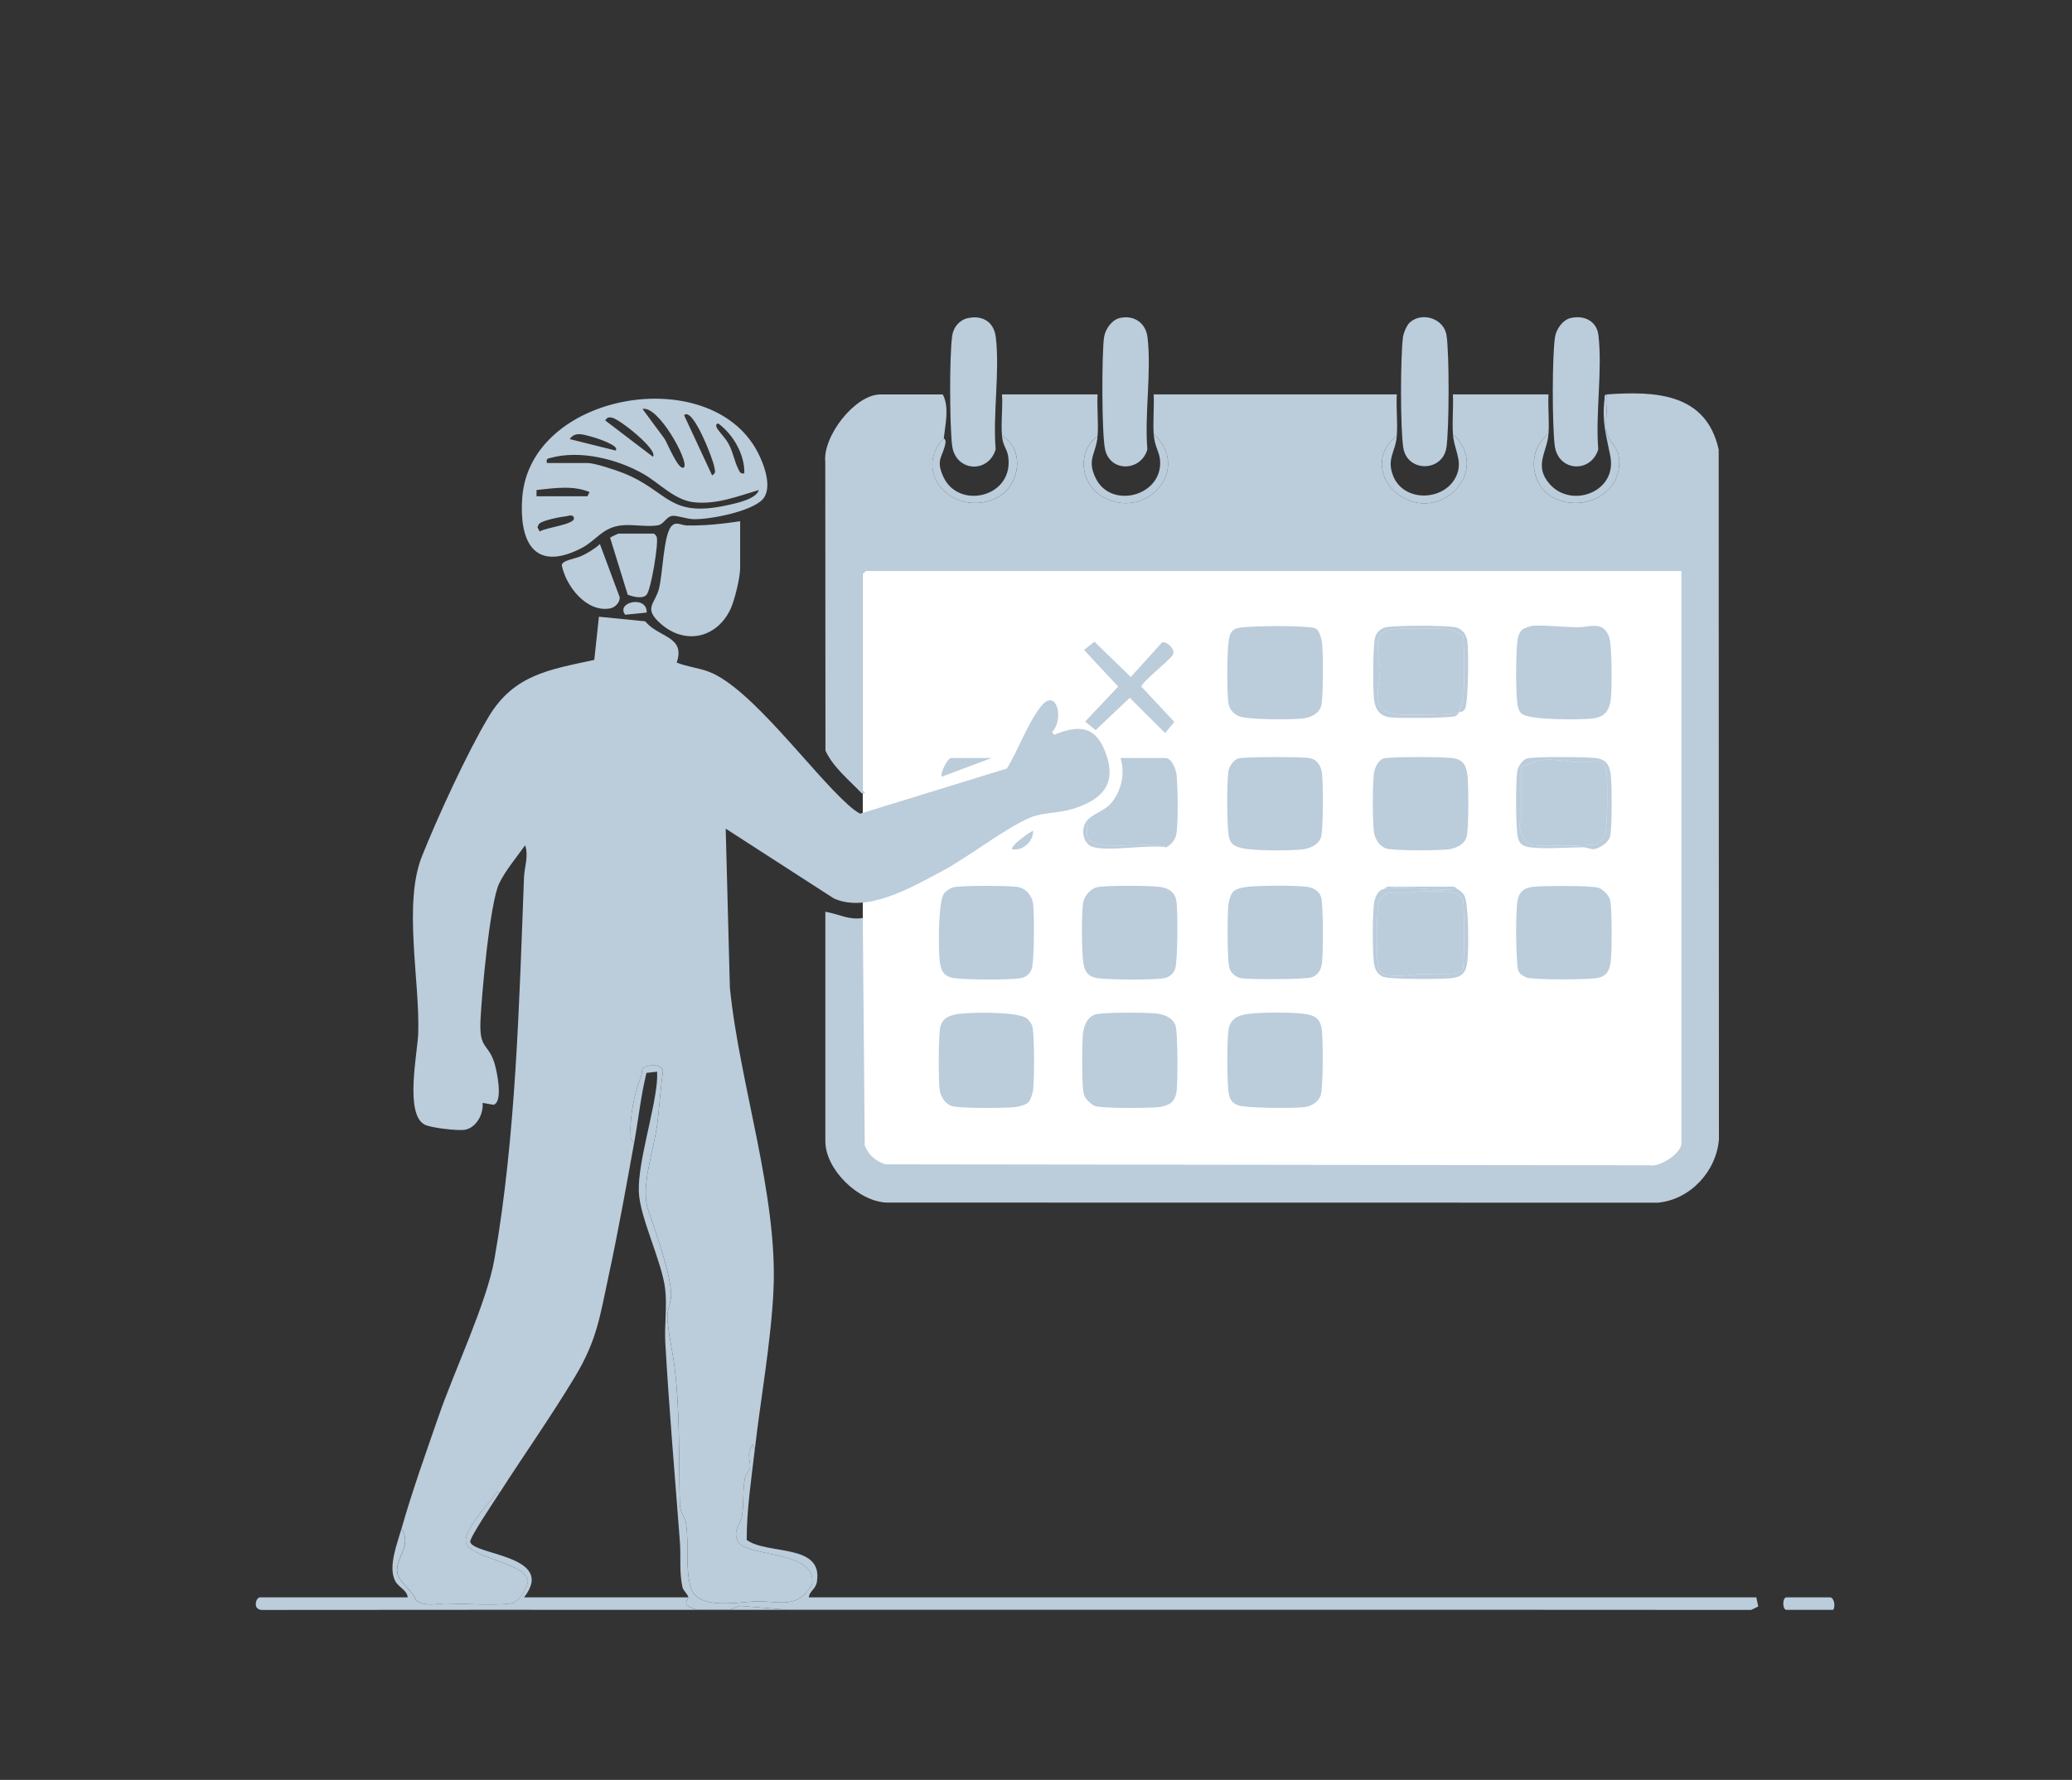
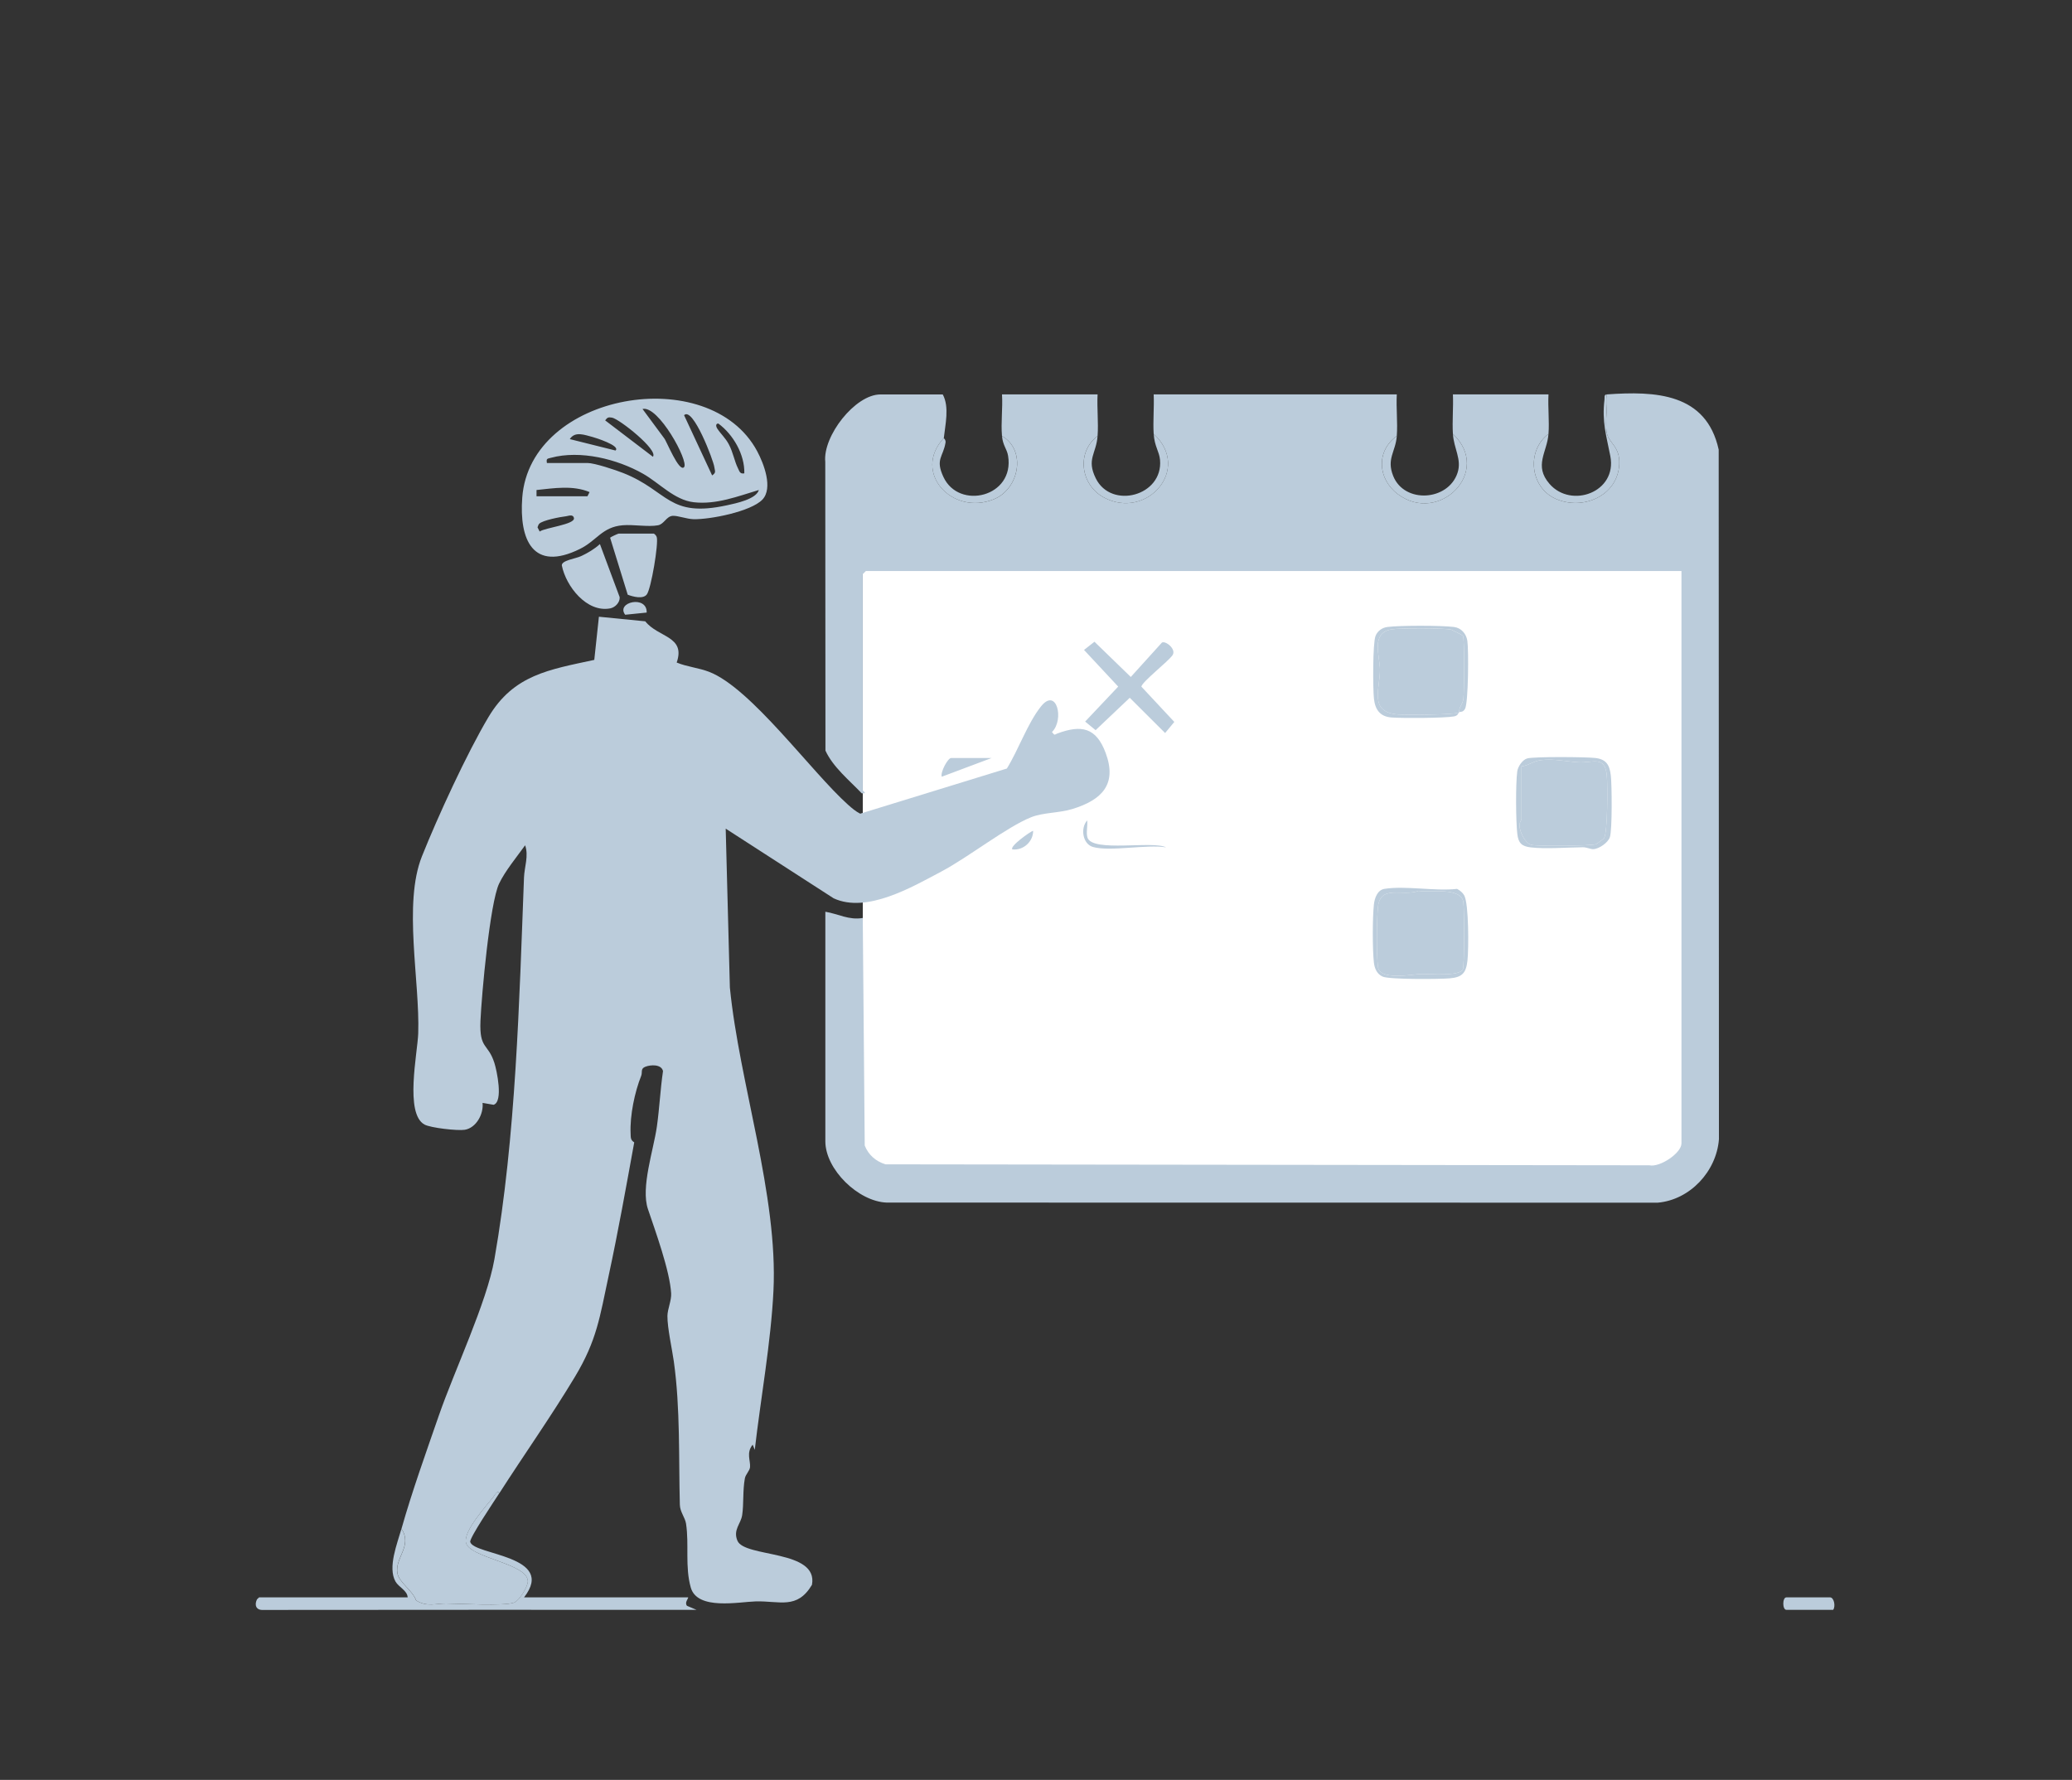
<svg xmlns="http://www.w3.org/2000/svg" id="icons" viewBox="0 0 1008 866.02">
  <rect x="0" y="0" width="1008" height="866.02" fill="#333333" stroke="none" />
  <defs>
    <style>.cls-2{fill:#bbccdb}</style>
  </defs>
  <g id="calendar">
    <path d="M419.73 275.12H824.1v296.99H419.73z" style="fill:#fff" />
    <path d="M195.31 743.86c5.13-18.15 11.98-37.2 18.18-55.11 7.53-21.78 23.35-55.06 27.04-76.08C251 552.98 252.6 487.34 254.92 426.9c.19-5.04 2.36-10.47.55-15.62-3.99 5.55-9.8 12.6-12.67 18.66-4.47 9.43-8.53 54.23-9.06 66.76-.59 13.99 3.67 10.73 6.78 20.49 1.17 3.66 4.42 18.88-.4 20.35l-5.37-.92c.61 5.36-3.07 12.17-8.65 13.08-3.47.56-16.58-.91-19.58-2.54-9.75-5.28-3.38-34.9-3.06-44.35.85-25.46-7.4-63.09 1.8-86.15 7.68-19.25 21.88-50.14 32.35-67.73 12.29-20.66 29.54-23.1 51.5-27.86l2.25-21 22.55 2.23c6.25 7.93 19.78 7.16 15.29 20.06 5.07 2.1 10.62 2.54 15.74 4.51 20.46 7.87 49.74 48.71 67.67 64.72 1.82 1.62 3.67 3.2 5.86 4.31l71.35-21.97c5.59-9.02 10.02-21.89 16.52-30.12 7.72-9.77 11.55 6.36 5.43 12.37 1.48 1.89 1.14 1.24 2.66.68 11.53-4.25 18.83-3.05 23.48 9.54 5.63 15.25-1.89 22.78-16.05 27.18-6.6 2.05-14.35 1.7-20.22 4.04-11.88 4.75-30.58 19.47-43.45 26.3-14.54 7.72-36.54 20.6-52.63 13.16l-52.52-33.9 2.03 77.31c4.61 46.65 23.49 101.16 21.2 147.6-1.23 25.08-6.22 52.42-9.09 77.34l-1.01-2.52c-3.26 3.94-.99 7.73-1.3 10.99-.16 1.71-2.15 3.47-2.51 5.41-1.1 6.01-.48 12.42-1.31 17.89-.65 4.32-4.55 7.12-2.3 12.46 3.51 8.31 39.49 4.24 36.25 21.45-7.23 12.11-15.64 7.75-27.37 8.06-8.17.22-28.41 4.46-31.58-6.74-2.89-10.22-.75-20.76-2.3-31.06-.46-3.03-2.92-5.68-3.02-9.2-.6-22.55.27-46.91-2.93-69.77-.81-5.82-3.17-16.32-3.11-22.13.03-3.3 2.01-7.49 1.81-10.97-.64-11.06-7.74-30.45-11.3-41.04-3.55-10.54 2.75-28.74 4.36-40.13 1.26-8.94 1.67-18.07 2.98-27-.79-3.4-6.05-3.16-8.72-2.05-2.31.96-1.2 2.65-1.9 4.39-3.09 7.7-5.55 19.21-5.14 28.04.08 1.85-.12 3.18 1.76 4.31-3.93 21.63-7.81 43.39-12.44 64.89-4.32 20.07-5.67 31.35-16.45 49.25-11.58 19.25-24.69 37.79-36.81 56.7-.64-2.16-2.44 1.21-2.84 1.72-3.81 4.78-14.26 16.25-13.35 21.99 1.2 7.64 30.2 10.22 30.15 19.05-.02 2.56-4.16 9.5-6.82 10.38-5.22 1.72-25.95.45-32.96.39-4.89-.04-9.32 1.82-14.58-1.51-1.55-4.58-8.27-8.79-9.09-13.15-1.4-7.5 7.49-13.38 1.97-21.68Z" class="cls-2" />
    <path d="M459.15 213.14c-15.49 16.71 4.03 37.91 24.26 29.82 12.48-5 16.04-23.88 4.05-30.83-.59-6.46.43-13.66 0-20.22h46.5c-.35 6.64.48 13.62 0 20.22-10.47 7.94-8.26 23.79 2.98 29.87 20.82 11.26 42.92-13.78 24.31-30.88-.4-6.34.29-12.85 0-19.21h118.27c-.36 6.62.49 13.65 0 20.22-10.2 7.34-9.3 20.95.51 28.3 20.06 15.04 46.15-11.06 26.79-29.31-.39-6.34.28-12.85 0-19.21h46.5c-.34 6.29.47 12.97 0 19.21-10.86 8.19-8.95 25.94 3.36 31.51 13.23 5.99 30.39-1.3 31.07-16.84.38-8.69-5.13-10.12-6.08-15.23-1-5.39.62-12.97-.05-18.65 23.69-1.69 48.45-.69 54.5 26.87l.12 335.57c-1.24 15.65-14.09 29.47-29.82 30.83l-375.07-.05c-13.75-.5-29.83-16.1-29.83-29.81v-111.7c6.31 1.04 11.47 4.2 18.2 3.03l.96 110.75c1.87 4.58 5.35 7.63 10.09 9.12l371.61.47c5.07 1.13 15.63-5.92 15.63-10.65v-278.5H421.23l-1.52 1.52v105.13c0 .41 2.6 1.77-.49 1.51-6.14-6.44-13.92-12.7-17.65-20.77l-.09-140.49c-1.27-12.48 14.48-32.82 26.83-32.82h30.33c3.31 6.12 1.21 14.7.51 21.23Zm-88.29 29.98c-5.55 5.78-25.56 9.74-33.57 9.49-3.32-.1-7.73-1.82-10.1-1.62-3.02.26-4.11 4.02-7.06 4.59-4.78.91-11.98-.46-17.2-.01-10.06.86-12.53 7.43-20.82 11.53-22.87 11.3-29.58-4.45-28.04-25.01 3.81-51.02 90.96-66.05 114.29-22.55 3.19 5.96 7.87 18 2.5 23.59Zm-38.07-15.83c2.45-2.74-12.54-30.24-20.21-28.29l10.53 14.23c1 1.01 7.24 16.8 9.68 14.07Zm.01-25.26 13.64 29.29c2.15-1.42 1.29-2.18 1.07-4.07-.34-3.01-10.43-29.66-14.72-25.22Zm-15.18 20.2c2.84-3.21-16.43-18.47-19.9-19.03-1.82-.29-2.21-.12-3.32 1.34l23.22 17.69Zm44.48 8.09c.25-9.15-5.4-18.92-12.63-24.24-1.22-.06-1.36 1.18-.5 2.5 1.65 2.53 3.88 4.4 5.57 7.57 2.12 3.98 2.76 8.3 4.47 11.7.73 1.46.94 2.87 3.09 2.46Zm-62.67-11.12c2.66-2.32-10.12-6.33-11.11-6.57-3.77-.94-8.57-3.01-11.12 1.02l22.23 5.55Zm-33.36 6.07h19.71c3.49 0 13.65 3.4 17.37 4.87 22.17 8.76 21.86 22 50.69 15.67 4.11-.9 14.06-2.91 15.33-7.4-10.22 3.06-20.79 7.23-31.73 5.95-9.42-1.11-16.57-9.29-24.57-13.84-12.61-7.17-30.57-11.63-44.84-7.78-1.82.49-2.33.32-1.97 2.53Zm-5.05 16.18h24.77l1.02-2.02c-8.07-3.41-17.3-1.9-25.8-1.01v3.03Zm1.29 13.39c-.45.44-.53 1.18-.82 1.73l1.06 2.06c2.43-1.88 17.29-3.43 16.66-6.56-.42-2.07-2.71-1.01-3.85-.88-2.77.31-11.34 1.94-13.05 3.65Z" class="cls-2" />
-     <path d="M308.53 555.83c-1.89-1.13-1.68-2.45-1.76-4.31-.4-8.83 2.06-20.34 5.14-28.04.7-1.74-.41-3.42 1.9-4.39 2.67-1.11 7.93-1.35 8.72 2.05-1.31 8.93-1.71 18.06-2.98 27-1.61 11.39-7.91 29.59-4.36 40.13 3.57 10.59 10.66 29.97 11.3 41.04.2 3.48-1.78 7.67-1.81 10.97-.06 5.82 2.3 16.31 3.11 22.13 3.19 22.86 2.33 47.22 2.93 69.77.09 3.52 2.56 6.17 3.02 9.2 1.55 10.3-.59 20.84 2.3 31.06 3.17 11.2 23.41 6.96 31.58 6.74 11.74-.31 20.14 4.05 27.37-8.06 3.23-17.21-32.74-13.13-36.25-21.45-2.25-5.33 1.65-8.14 2.3-12.46.83-5.47.21-11.88 1.31-17.89.36-1.95 2.35-3.7 2.51-5.41.31-3.26-1.96-7.05 1.3-10.99l1.01 2.52c-1.67 14.54-3.95 29.21-3.91 43.83 10.16 7.4 37.2 1.56 34.17 20.3-.6 3.72-3.52 4.37-3.98 7.64h460.97l.95 4.42-3.43 1.69c-156.2-.13-312.41 0-468.6-.05l-23.67-1.95-4.63 1.95h-16.17l-4.64-1.96c-1.26-1.55.61-3.37.6-4.11-.01-1.28-2.43-3.29-2.78-4.81-1.7-7.4-.72-14.68-1.27-21.97-2.43-32.27-5.28-64.71-7.11-97.01-.48-8.44.9-17.96-.07-26.22-1.59-13.57-12.52-35.08-12.83-47.61-.36-14.17 7.25-37.31 8.77-52.71.18-1.81.23-3.62.14-5.43l-5.18.59c-2.74 11.11-3.9 22.56-5.95 33.79Zm297.97-62.4c5.98-.93 20.92-.95 27.03-.27 6.21.69 8.94 2.23 9.6 8.6.51 5 .67 28.02-.76 31.58-1.21 3.01-4.66 4.97-7.8 5.34-5.09.6-28.6.59-32.45-.96-3.13-1.26-4.12-3.38-4.49-6.63-.69-5.94-.82-24.62.08-30.29.77-4.86 4.42-6.69 8.8-7.37Zm-36.47 42.87c-1.36 1.24-4.36 2.16-6.23 2.37-4.82.54-27.13.67-30.91-.48-1.96-.6-4.96-3.59-5.56-5.56-1.15-3.78-.99-25.1-.45-29.87.42-3.74 2.09-7.96 6.01-9.15s25.07-.99 29.87-.45c3.74.42 7.96 2.09 9.15 6.01 1.12 3.69 1.07 27.25.5 31.94-.21 1.71-1.14 4.06-2.38 5.2Zm-69.72.04c-1.12 1.12-4.59 2.15-6.26 2.33-4.84.54-27.12.68-30.91-.48-3.36-1.02-5.64-4.75-6.04-8.12-.56-4.74-.66-27.16.48-30.91 1.52-5.01 6.72-5.71 11.13-6.06 6.14-.48 26.68-.91 30.95 2.49.87.69 2.19 2.51 2.5 3.56 1.16 3.84 1.02 26.04.48 30.91-.19 1.68-1.21 5.14-2.33 6.26Zm240.16-229.89c.91-.77 4.22-1.93 5.41-2 6.25-.36 15.25.76 22.14.73 5.3-.03 11.72-3.18 14.69 4.43 1.6 4.1 1.53 25.19.94 30.4-.71 6.27-3.37 9.08-9.55 9.65-5.78.53-30.49.86-33.97-2.52-1.35-1.31-1.78-3.27-1.99-5.09-.78-6.8-.69-22.48-.05-29.4.19-2.06.77-4.85 2.38-6.2Zm-1 167.21c-1.26-1.56-1.2-3.35-1.36-5.22-.61-7.17-.79-22.4.02-29.38.54-4.68 2.94-7.04 7.58-7.58s28.14-.68 31.92.47c1.97.6 4.96 3.6 5.56 5.56 1.16 3.79.99 25.08.45 29.87-.57 5.13-2.13 7.99-7.56 8.62-5.74.66-28.08.83-33.13-.29-.69-.15-3.06-1.52-3.48-2.04ZM599.95 433.8c1.49-1.49 5.11-2.17 7.25-2.36 6.77-.61 21.76-.74 28.38.03 3.15.37 6.12 1.86 7.11 5.02 1.14 3.66 1.03 27.16.47 31.92-.37 3.15-1.86 6.12-5.02 7.11-3.47 1.08-29.43 1.1-33.97.5-2.77-.36-5.25-2.36-6.07-5.05-1.16-3.82-1.02-26.05-.48-30.91.19-1.68 1.21-5.14 2.33-6.26Zm2.45-64.77c3.06-.89 30.03-.8 34.21-.26 4.07.53 6.09 3.76 6.54 7.61.56 4.74.66 27.16-.48 30.91s-5.42 5.59-9.15 6.01c-5.92.67-24.29.7-29.63-.69-4.16-1.09-5.76-2.51-6.27-6.87-.72-6.18-.84-24.36-.03-30.4.31-2.34 2.52-5.64 4.81-6.31Zm-68.73 62.68c4.44-1 25.09-.84 30.14-.24 4.84.58 8 2.61 8.59 7.59s.58 29.17-.79 32.61c-.98 2.45-3.17 4.02-5.75 4.36-6.29.83-24.98.71-31.41-.03-5.46-.63-6.99-3.52-7.56-8.62-.65-5.76-.81-22.76.06-28.25.5-3.17 3.6-6.72 6.73-7.43Zm107.19-125.3c1.03.97 2.13 4.72 2.31 6.28.54 4.87.68 27.08-.48 30.91-1.19 3.92-5.42 5.59-9.15 6.01-5.38.61-27.02.66-31.11-1.24-2.52-1.17-4.47-3.54-4.83-6.29-.79-5.98-.65-23.24.03-29.39.72-6.54 2.7-7.2 8.58-7.6 8.08-.56 21.41-.68 29.4 0 1.67.14 4 .13 5.26 1.32Zm32.31 62.62c3.27-.96 28.69-.75 33.17-.23 5.46.63 6.99 3.52 7.56 8.62.54 4.82.71 26.04-.45 29.87s-5.42 5.59-9.15 6.01c-4.79.54-26.09.7-29.87-.45-3.36-1.02-5.64-4.75-6.04-8.12-.72-6.13-.72-22.22 0-28.35.31-2.64 2.06-6.55 4.78-7.35Zm-209.26 62.68c4.12-.92 26.57-.87 31.07-.16 4.26.67 7.18 4.38 7.66 8.51.55 4.74.57 28.19-.79 31.6-.98 2.45-3.17 4.02-5.75 4.36-6.29.83-24.98.71-31.41-.03-5.46-.63-6.99-3.52-7.56-8.62-.64-5.73-.72-28.28 1.98-32.39.87-1.31 3.24-2.94 4.8-3.29ZM360.08 253.58v22.75c0 4.68-2.73 16.03-4.87 20.4-6.76 13.76-21.85 17.09-33.57 6.93-8.64-7.49-3.46-9.45-1.27-16.49s2.22-28.22 6.8-31.65c2.06-1.73 4.53.11 7.09.15 9.04.13 16.95-.74 25.82-2.07Zm110.93-98.83c7.15-1.46 12.57 1.99 13.44 9.34 1.99 16.75-1.48 37.37-.08 54.55-3.6 12.05-19.66 10.82-21.19-1.94-1.18-9.83-1.36-44.07.09-53.54.63-4.11 3.63-7.58 7.75-8.42Zm293.14-.02c6.5-1.5 12.64 1.43 13.46 8.35 2.02 17.09-1.5 38.05-.08 55.56-3.63 11.85-19.66 10.82-21.19-1.94-1.22-10.15-1.29-42.55.12-52.5.55-3.92 3.66-8.55 7.7-9.48Zm-78.25 2.12c5.94-5.25 16.56-1.94 17.82 6.32 1.4 9.13 1.29 45.14-.03 54.43-1.73 12.21-19.3 12.4-21.05 0-1.42-10.13-1.37-43.2-.12-53.51.26-2.12 1.88-5.92 3.37-7.24Zm-141.11-2.13c6.88-1.56 12.62 2.38 13.46 9.37 2 16.75-1.49 37.38-.08 54.55-2.88 10.51-17.63 11.46-20.48.38-1.78-6.93-1.73-46.82-.6-54.81.55-3.91 3.67-8.57 7.7-9.49Zm22.53 257.57c-6.41-3.35-35.8 2.52-38.25-4.71-.78-2.29.16-5.9-.16-8.44 2.69-3.07 7.78-4.47 10.76-7.44 5.62-5.59 7.96-15.3 5.42-22.89h21.73c3.33 0 5.35 5.65 5.61 8.54.56 6.15.81 22.55-.11 28.3-.46 2.89-2.49 5.26-5 6.63Z" class="cls-2" />
    <path d="M242.82 726.67c-2.1 3.28-14.52 21.69-14.06 23.56 1.62 6.51 42.14 6.52 26.19 26.97h79.86c0 .75-1.87 2.57-.6 4.12l4.64 1.96c-70.26-.03-140.55-.02-210.82.05-3.38.19-4.39-2.3-3.02-5.14l1.04-.98h72.28c-.21-3.39-4.36-4.93-5.93-7.71-3.88-6.88.88-18.52 2.89-25.65 5.51 8.31-3.38 14.18-1.97 21.68.82 4.36 7.54 8.57 9.09 13.15 5.26 3.33 9.69 1.47 14.58 1.51 7.01.06 27.74 1.33 32.96-.39 2.65-.88 6.8-7.82 6.82-10.38.05-8.84-28.95-11.42-30.15-19.05-.9-5.74 9.54-17.21 13.35-21.99.4-.5 2.19-3.88 2.84-1.72Zm307.29-397.28 15.16-16.75c1.8-.99 7.15 3.24 5.14 6.17-2.12 3.08-14.72 12.84-15.15 15.27l16.03 17.18-4.48 5.4-17.19-17.15-16.63 15.76-5.08-4.18 16.08-17.02-16.63-17.84 5.08-3.99 17.67 17.14Zm-258.26-64.67 9.62 25.85c.17 2.52-2.17 4.97-4.59 5.44-11.42 2.2-21.56-10.74-23.56-20.92-.1-2.45 6.71-3.27 9.28-4.47 3.33-1.55 6.52-3.41 9.25-5.9Zm26.28-5.08c.6.44 1.12.94 1.36 1.68.97 2.99-2.71 25.18-4.84 27.93-1.85 2.39-6.74 1.07-9.27.11l-8.57-27.73c.24-.34 3.82-1.99 4.14-1.99h17.19Zm435.19-48.52c-.67 8.96-7.23 15.39.48 24.29 10.55 12.2 32.99 4.09 29.61-13.45-1.87-9.72-4.19-16.69-2.84-27.58.12-.99-.34-2.36 1.06-2.47.67 5.68-.95 13.27.05 18.65.95 5.11 6.46 6.53 6.08 15.23-.68 15.54-17.84 22.82-31.07 16.84-12.32-5.57-14.22-23.33-3.36-31.51Zm-73.79 1.01c-.58 7.73-5.11 11.06-1.76 19.45 5.44 13.61 26.79 12.19 31.3-1.52 2.17-6.58-1.81-11.78-2.25-18.94 19.36 18.26-6.72 44.35-26.79 29.31-9.81-7.35-10.71-20.96-.51-28.3Zm-220.38 1.01c-.01.12 1.06.86.84 2.22-1.16 7.04-5.06 7.99-1.04 16.67 7.55 16.31 34.77 9.77 31.47-10.25-.56-3.43-2.54-4.93-2.97-9.66 11.99 6.95 8.43 25.83-4.05 30.83-20.23 8.1-39.75-13.1-24.26-29.82Zm74.81-1.01c-.64 8.73-5.5 11.22-.88 20.6 7.52 15.29 32.84 8.57 31.26-8.97-.37-4.15-2.7-6.54-3.08-12.64 18.61 17.11-3.49 42.15-24.31 30.88-11.24-6.08-13.45-21.93-2.98-29.87ZM708.84 432.5c1.37.71 2.68 1.76 3.46 3.11 2.3 3.98 2.22 26.22 1.6 31.76-.67 6-2.49 8.1-8.54 8.64-5.01.45-29.32.61-32.65-.81-2.8-1.19-3.98-3.91-4.32-6.8-.73-6.26-.71-22.05 0-28.35.34-3.09 1.7-7.01 5.08-7.56 10.26-1.66 24.63 1.23 35.38 0Zm2.81 39.22c.81-1.42.7-29.37.27-32.69-.97-7.48-16.04-4.81-21.82-5.56-7.56 2.87-18.45-3.15-19.69 7.6-.71 6.17-.8 23.29-.04 29.38.85 6.84 16.54 3.61 20.75 3.46 4.21-.15 18.56 1.28 20.54-2.19Zm31.27-102.69c3.29-.96 28.68-.75 33.17-.23 5.46.63 6.99 3.52 7.56 8.62.53 4.72.7 26.19-.45 29.87-.84 2.69-5.34 5.8-8.09 5.87-1.46.04-3.24-.94-5.06-.92-7.65.07-18.08.91-25.33.07-4.47-.52-6.06-2.13-6.57-6.57-.72-6.2-.84-24.34-.03-30.4.31-2.34 2.52-5.64 4.81-6.31Zm-2.74 3.83v25.78c0 .32-.98 1.4-.97 2.89.04 3.05 2.58 8.62 5.72 9.54 2.65.77 29.18.57 31.59-.35.24-.09 3.64-2.59 3.77-2.78 1.86-2.66 1.83-25.98 1.4-30.59-.94-10.01-6.73-6.04-13.76-6.46-5.97-.36-11.83-1.8-18.15-1.06-3.9.46-5.97 2.6-9.6 3.03Zm-30.33-26.28c-.1-2.52 1.75-3.99 2.07-6.53.4-3.17.61-29.42-.21-30.72-.17-.27-5.33-2.87-5.64-2.95-3.45-.88-25.02-.82-29.01-.18-10.45 1.66-5.69 13.23-5.72 19.76-.03 9.34-5.41 20.49 8.65 21.66 3.74.31 28.61.23 29.86-1.05-.53.35-.39 1.62-2.5 2.01-4.62.85-25.13.91-30.38.52-5.65-.42-7.97-3.85-8.56-9.1-.54-4.81-.63-27.06.77-30.57.98-2.45 3.17-4.02 5.75-4.36 6.07-.8 26.36-.79 32.45 0 3.48.45 5.92 3.24 6.46 6.68.69 4.36.52 30.29-1.13 33.16-1.08 1.87-2.19 1.21-2.86 1.66Zm181.96 436.7h-22.75c-2.01 0-2.01-6.07 0-6.07h21.23c1.94 0 2.79 4.35 1.52 6.07ZM482.4 368.82l-24.25 9.1c-.79-2.14 2.98-9.1 4.54-9.1h19.71Zm84.92 43.47c-9.42-1.58-27.36 2.22-35.68-.21-4.81-1.4-6.23-8.95-2.74-12.93.32 2.53-.62 6.14.16 8.44 2.45 7.22 31.84 1.36 38.25 4.71ZM314.6 298.05l-10.46 1.06c-4.69-6.21 10.75-9.67 10.46-1.06Zm177.92 115.24c-1.58-1.39 8.57-8.61 10.09-9.09.06 5.32-4.82 9.67-10.09 9.09Z" class="cls-2" />
-     <path d="M708.84 432.5c-10.75 1.23-25.12-1.66-35.38 0 1.05-1.67 3.84-1.01 5.55-1.03 8.08-.08 16.21-.1 24.29 0 1.71.02 4.49-.65 5.55 1.03Zm-325.5 350.78h-28.3l4.63-1.95 23.67 1.95Z" class="cls-2" />
    <path d="M711.65 471.72c-1.98 3.48-16.33 2.05-20.54 2.19-4.21.15-19.9 3.38-20.75-3.46-.75-6.08-.67-23.21.04-29.38 1.24-10.75 12.13-4.73 19.69-7.6 5.78.75 20.85-1.92 21.82 5.56.43 3.32.54 31.27-.27 32.69Zm28.53-98.86c3.63-.43 5.7-2.58 9.6-3.03 6.32-.74 12.18.7 18.15 1.06 7.03.42 12.82-3.56 13.76 6.46.43 4.61.46 27.92-1.4 30.59-.13.19-3.53 2.69-3.77 2.78-2.41.92-28.94 1.12-31.59.35-3.15-.91-5.69-6.49-5.72-9.54-.02-1.49.97-2.57.97-2.89v-25.78Zm-30.33-26.28c-1.25 1.28-26.12 1.36-29.86 1.05-14.07-1.18-8.69-12.32-8.65-21.66.02-6.54-4.73-18.11 5.72-19.76 3.99-.63 25.57-.7 29.01.18.31.08 5.47 2.68 5.64 2.95.82 1.3.62 27.55.21 30.72-.32 2.53-2.18 4-2.07 6.53Z" class="cls-2" />
  </g>
</svg>